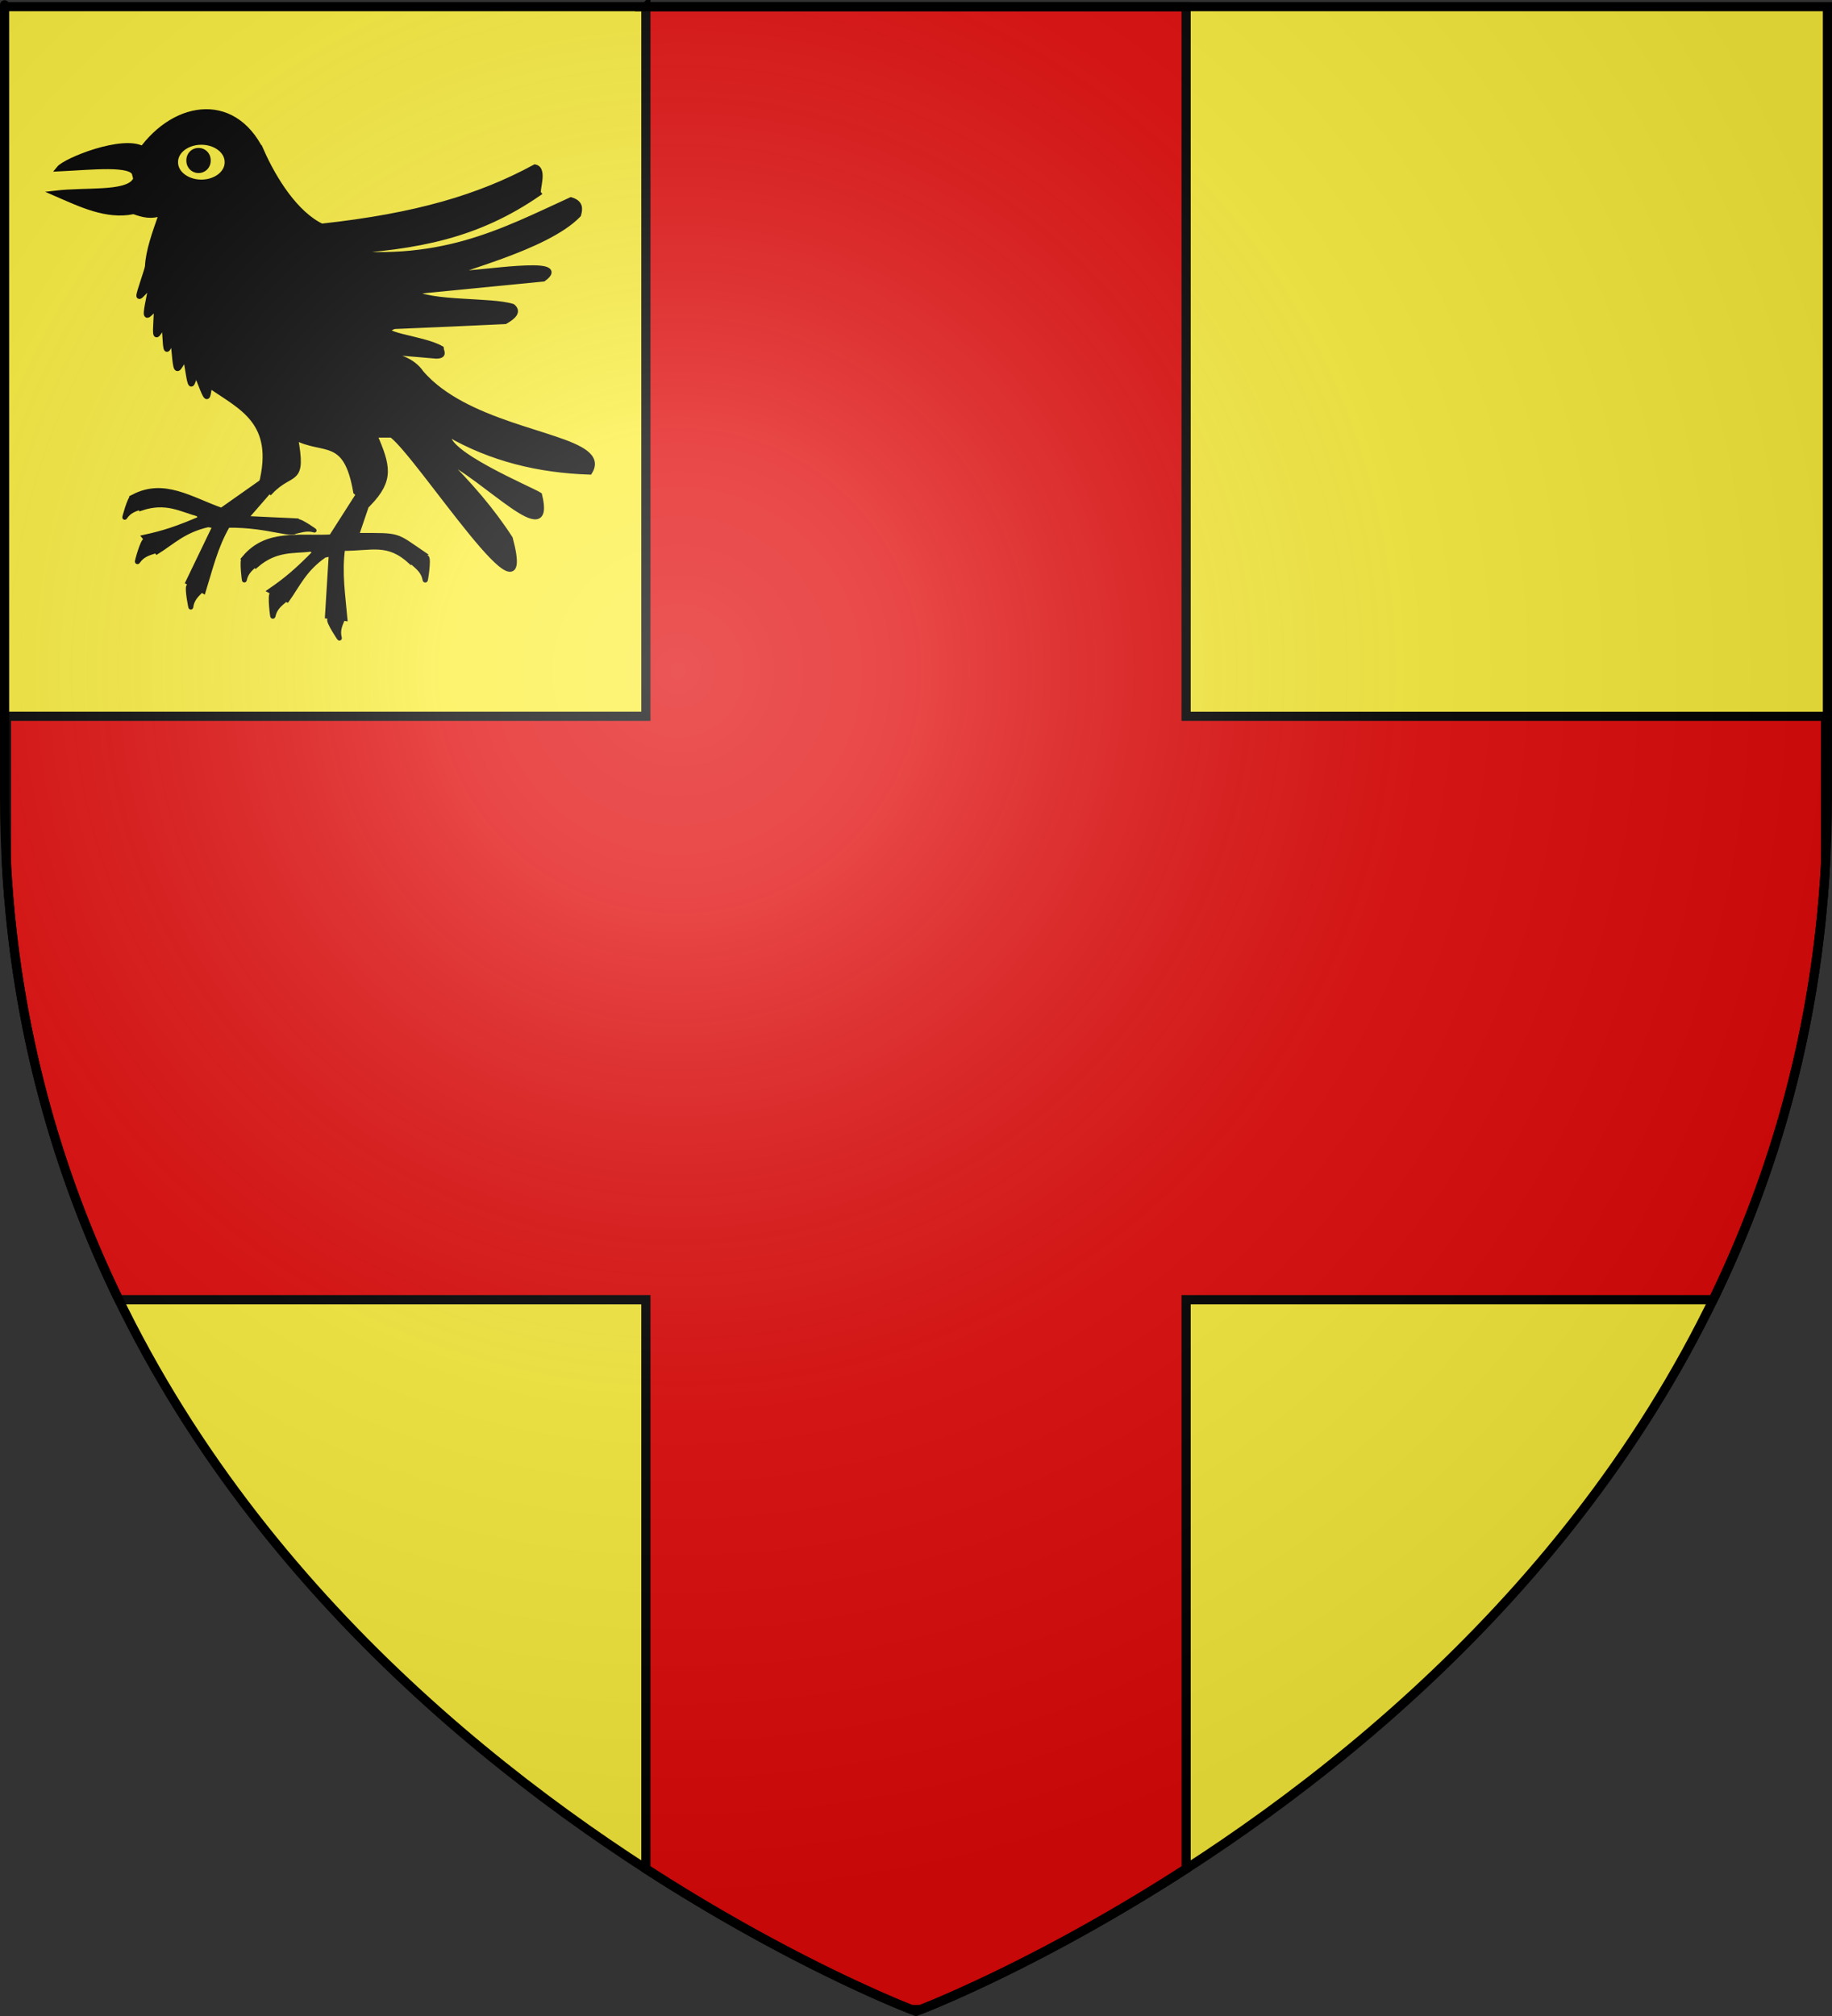
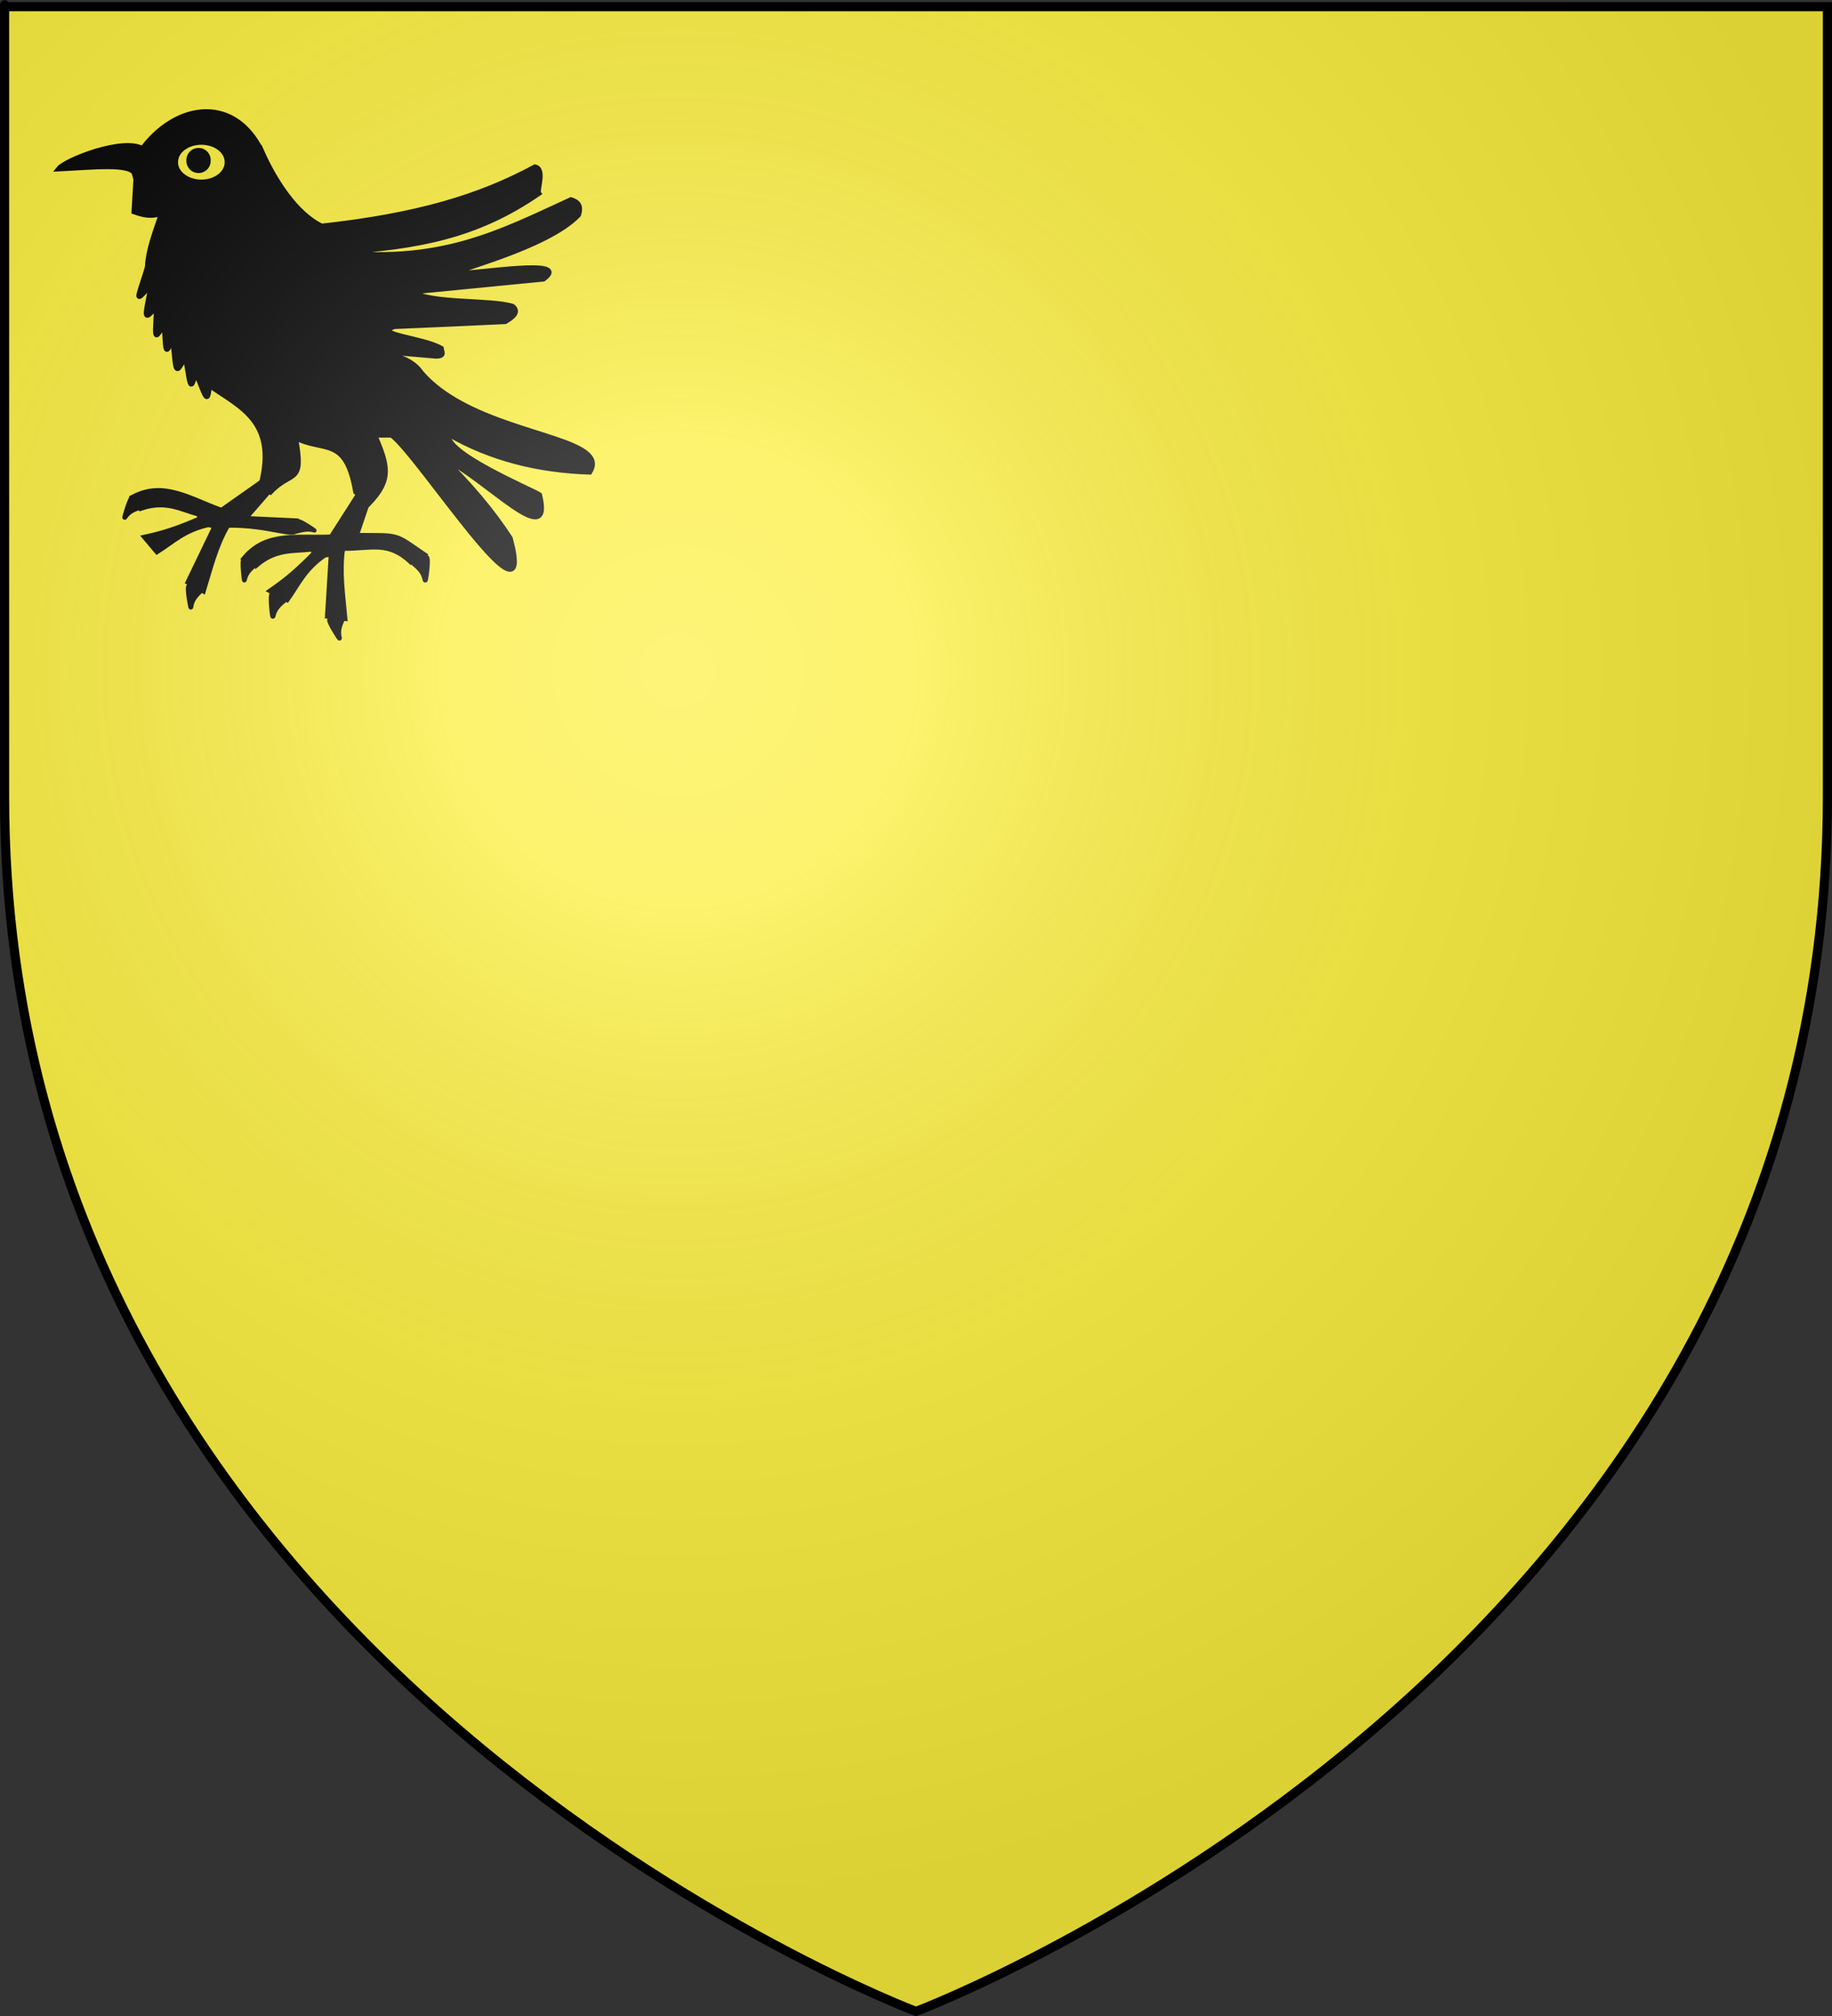
<svg xmlns="http://www.w3.org/2000/svg" xmlns:ns1="http://sodipodi.sourceforge.net/DTD/sodipodi-0.dtd" xmlns:ns2="http://www.inkscape.org/namespaces/inkscape" xmlns:xlink="http://www.w3.org/1999/xlink" height="660" width="600" version="1.0" id="svg2" ns1:version="0.32" ns2:version="0.48.3.1 r9886" ns2:export-xdpi="144" ns2:export-ydpi="144" ns1:docname="Blason Wemmel.svg" ns2:output_extension="org.inkscape.output.svg.inkscape">
  <rect width="100%" height="100%" fill="#333333" stroke="none" />
  <ns1:namedview ns2:window-height="962" ns2:window-width="1280" ns2:pageshadow="2" ns2:pageopacity="0.0" guidetolerance="10.0" gridtolerance="10.0" objecttolerance="10.0" borderopacity="1.0" bordercolor="#666666" pagecolor="#ffffff" id="base" showgrid="false" height="660px" ns2:zoom="2.2121202" ns2:cx="200.37712" ns2:cy="579.20675" ns2:window-x="-8" ns2:window-y="-8" ns2:current-layer="g3314" ns2:window-maximized="1" />
  <defs id="defs6">
    <linearGradient id="linearGradient2893">
      <stop style="stop-color:white;stop-opacity:0.314;" offset="0" id="stop2895" />
      <stop id="stop2897" offset="0.19" style="stop-color:white;stop-opacity:0.251;" />
      <stop style="stop-color:#6b6b6b;stop-opacity:0.125;" offset="0.6" id="stop2901" />
      <stop style="stop-color:black;stop-opacity:0.125;" offset="1" id="stop2899" />
    </linearGradient>
    <linearGradient id="linearGradient2885">
      <stop id="stop2887" offset="0" style="stop-color:white;stop-opacity:1;" />
      <stop style="stop-color:white;stop-opacity:1;" offset="0.229" id="stop2891" />
      <stop id="stop2889" offset="1" style="stop-color:black;stop-opacity:1;" />
    </linearGradient>
    <linearGradient id="linearGradient2955">
      <stop id="stop2867" offset="0" style="stop-color:#fd0000;stop-opacity:1;" />
      <stop style="stop-color:#e77275;stop-opacity:0.659;" offset="0.5" id="stop2873" />
      <stop style="stop-color:black;stop-opacity:0.323;" offset="1" id="stop2959" />
    </linearGradient>
    <radialGradient ns2:collect="always" xlink:href="#linearGradient2955" id="radialGradient2961" cx="225.524" cy="218.901" fx="225.524" fy="218.901" r="300" gradientTransform="matrix(-4.167939e-4,2.183,-1.884,-3.599562e-4,615.597,-289.121)" gradientUnits="userSpaceOnUse" />
    <polygon id="star" transform="scale(53,53)" points="0,-1 0.588,0.809 -0.951,-0.309 0.951,-0.309 -0.588,0.809 0,-1 " />
    <clipPath id="clip">
      <path d="M 0,-200 L 0,600 L 300,600 L 300,-200 L 0,-200 z " id="path10" />
    </clipPath>
    <radialGradient ns2:collect="always" xlink:href="#linearGradient2955" id="radialGradient1911" gradientUnits="userSpaceOnUse" gradientTransform="matrix(-4.167939e-4,2.183,-1.884,-3.599562e-4,615.597,-289.121)" cx="225.524" cy="218.901" fx="225.524" fy="218.901" r="300" />
    <radialGradient ns2:collect="always" xlink:href="#linearGradient2955" id="radialGradient2865" gradientUnits="userSpaceOnUse" gradientTransform="matrix(0,1.749,-1.593,-1.049767e-7,551.788,-191.29)" cx="225.524" cy="218.901" fx="225.524" fy="218.901" r="300" />
    <radialGradient ns2:collect="always" xlink:href="#linearGradient2955" id="radialGradient2871" gradientUnits="userSpaceOnUse" gradientTransform="matrix(0,1.386,-1.323,-5.741131e-8,-158.082,-109.541)" cx="225.524" cy="218.901" fx="225.524" fy="218.901" r="300" />
    <radialGradient ns2:collect="always" xlink:href="#linearGradient2893" id="radialGradient3163" gradientUnits="userSpaceOnUse" gradientTransform="matrix(1.353,0,0,1.349,-77.629,-85.747)" cx="221.445" cy="226.331" fx="221.445" fy="226.331" r="300" />
    <linearGradient id="linearGradient2736">
      <stop style="stop-color:white;stop-opacity:0.314" offset="0" id="stop2738" />
      <stop style="stop-color:white;stop-opacity:0.251" offset="0.19" id="stop2740" />
      <stop style="stop-color:#6b6b6b;stop-opacity:0.125" offset="0.6" id="stop2742" />
      <stop style="stop-color:black;stop-opacity:0.125" offset="1" id="stop2744" />
    </linearGradient>
    <linearGradient id="linearGradient2746">
      <stop style="stop-color:white;stop-opacity:1" offset="0" id="stop2748" />
      <stop style="stop-color:white;stop-opacity:1" offset="0.229" id="stop2750" />
      <stop style="stop-color:black;stop-opacity:1" offset="1" id="stop2752" />
    </linearGradient>
    <linearGradient id="linearGradient2754">
      <stop style="stop-color:#fd0000;stop-opacity:1" offset="0" id="stop2756" />
      <stop style="stop-color:#e77275;stop-opacity:0.659" offset="0.5" id="stop2758" />
      <stop style="stop-color:black;stop-opacity:0.323" offset="1" id="stop2760" />
    </linearGradient>
    <radialGradient cx="225.524" cy="218.901" r="300" fx="225.524" fy="218.901" id="radialGradient2762" xlink:href="#linearGradient2955" gradientUnits="userSpaceOnUse" gradientTransform="matrix(-4.167939e-4,2.183,-1.884,-3.599562e-4,615.597,-289.121)" />
    <polygon points="0,-1 0.588,0.809 -0.951,-0.309 0.951,-0.309 -0.588,0.809 0,-1 " transform="scale(53,53)" id="polygon2764" />
    <clipPath id="clipPath2766">
      <path d="M 0,-200 L 0,600 L 300,600 L 300,-200 L 0,-200 z " id="path2768" />
    </clipPath>
    <radialGradient cx="225.524" cy="218.901" r="300" fx="225.524" fy="218.901" id="radialGradient2770" xlink:href="#linearGradient2955" gradientUnits="userSpaceOnUse" gradientTransform="matrix(-4.167939e-4,2.183,-1.884,-3.599562e-4,615.597,-289.121)" />
    <radialGradient cx="225.524" cy="218.901" r="300" fx="225.524" fy="218.901" id="radialGradient2772" xlink:href="#linearGradient2955" gradientUnits="userSpaceOnUse" gradientTransform="matrix(0,1.749,-1.593,-1.049767e-7,551.788,-191.29)" />
    <radialGradient cx="225.524" cy="218.901" r="300" fx="225.524" fy="218.901" id="radialGradient2774" xlink:href="#linearGradient2955" gradientUnits="userSpaceOnUse" gradientTransform="matrix(0,1.386,-1.323,-5.741131e-8,-158.082,-109.541)" />
    <linearGradient id="linearGradient3091">
      <stop style="stop-color:white;stop-opacity:0.314;" offset="0" id="stop3093" />
      <stop id="stop3095" offset="0.19" style="stop-color:white;stop-opacity:0.251;" />
      <stop style="stop-color:#6b6b6b;stop-opacity:0.125;" offset="0.6" id="stop3097" />
      <stop style="stop-color:black;stop-opacity:0.125;" offset="1" id="stop3099" />
    </linearGradient>
    <linearGradient id="linearGradient3101">
      <stop id="stop3103" offset="0" style="stop-color:white;stop-opacity:1;" />
      <stop style="stop-color:white;stop-opacity:1;" offset="0.229" id="stop3105" />
      <stop id="stop3107" offset="1" style="stop-color:black;stop-opacity:1;" />
    </linearGradient>
    <linearGradient id="linearGradient3109">
      <stop id="stop3111" offset="0" style="stop-color:#fd0000;stop-opacity:1;" />
      <stop style="stop-color:#e77275;stop-opacity:0.659;" offset="0.5" id="stop3113" />
      <stop style="stop-color:black;stop-opacity:0.323;" offset="1" id="stop3115" />
    </linearGradient>
    <radialGradient ns2:collect="always" xlink:href="#linearGradient2955" id="radialGradient3117" cx="225.524" cy="218.901" fx="225.524" fy="218.901" r="300" gradientTransform="matrix(-4.167939e-4,2.183,-1.884,-3.599562e-4,615.597,-289.121)" gradientUnits="userSpaceOnUse" />
-     <polygon id="polygon3119" transform="scale(53,53)" points="0,-1 0.588,0.809 -0.951,-0.309 0.951,-0.309 -0.588,0.809 0,-1 " />
    <clipPath id="clipPath3121">
-       <path d="M 0,-200 L 0,600 L 300,600 L 300,-200 L 0,-200 z " id="path3123" />
-     </clipPath>
+       </clipPath>
    <radialGradient ns2:collect="always" xlink:href="#linearGradient2955" id="radialGradient3125" gradientUnits="userSpaceOnUse" gradientTransform="matrix(-4.167939e-4,2.183,-1.884,-3.599562e-4,615.597,-289.121)" cx="225.524" cy="218.901" fx="225.524" fy="218.901" r="300" />
    <radialGradient ns2:collect="always" xlink:href="#linearGradient2955" id="radialGradient3127" gradientUnits="userSpaceOnUse" gradientTransform="matrix(0,1.749,-1.593,-1.049767e-7,551.788,-191.29)" cx="225.524" cy="218.901" fx="225.524" fy="218.901" r="300" />
    <radialGradient ns2:collect="always" xlink:href="#linearGradient2955" id="radialGradient3129" gradientUnits="userSpaceOnUse" gradientTransform="matrix(0,1.386,-1.323,-5.741131e-8,-158.082,-109.541)" cx="225.524" cy="218.901" fx="225.524" fy="218.901" r="300" />
    <radialGradient ns2:collect="always" xlink:href="#linearGradient2893" id="radialGradient3131" gradientUnits="userSpaceOnUse" gradientTransform="matrix(1.353,0,0,1.349,-77.629,-85.747)" cx="221.445" cy="226.331" fx="221.445" fy="226.331" r="300" />
    <linearGradient id="linearGradient2819">
      <stop style="stop-color:white;stop-opacity:0.314;" offset="0" id="stop2821" />
      <stop id="stop2823" offset="0.19" style="stop-color:white;stop-opacity:0.251;" />
      <stop style="stop-color:#6b6b6b;stop-opacity:0.125;" offset="0.6" id="stop2825" />
      <stop style="stop-color:black;stop-opacity:0.125;" offset="1" id="stop2827" />
    </linearGradient>
    <linearGradient id="linearGradient2829">
      <stop id="stop2831" offset="0" style="stop-color:white;stop-opacity:1;" />
      <stop style="stop-color:white;stop-opacity:1;" offset="0.229" id="stop2833" />
      <stop id="stop2835" offset="1" style="stop-color:black;stop-opacity:1;" />
    </linearGradient>
    <linearGradient id="linearGradient2837">
      <stop id="stop2839" offset="0" style="stop-color:#fd0000;stop-opacity:1;" />
      <stop style="stop-color:#e77275;stop-opacity:0.659;" offset="0.5" id="stop2841" />
      <stop style="stop-color:black;stop-opacity:0.323;" offset="1" id="stop2843" />
    </linearGradient>
    <radialGradient ns2:collect="always" xlink:href="#linearGradient2955" id="radialGradient2845" cx="225.524" cy="218.901" fx="225.524" fy="218.901" r="300" gradientTransform="matrix(-4.167939e-4,2.183,-1.884,-3.599562e-4,615.597,-289.121)" gradientUnits="userSpaceOnUse" />
    <polygon id="polygon2847" transform="scale(53,53)" points="0,-1 0.588,0.809 -0.951,-0.309 0.951,-0.309 -0.588,0.809 0,-1 " />
    <clipPath id="clipPath2849">
      <path d="M 0,-200 L 0,600 L 300,600 L 300,-200 L 0,-200 z " id="path2851" />
    </clipPath>
    <radialGradient ns2:collect="always" xlink:href="#linearGradient2955" id="radialGradient2853" gradientUnits="userSpaceOnUse" gradientTransform="matrix(-4.167939e-4,2.183,-1.884,-3.599562e-4,615.597,-289.121)" cx="225.524" cy="218.901" fx="225.524" fy="218.901" r="300" />
    <radialGradient ns2:collect="always" xlink:href="#linearGradient2955" id="radialGradient2855" gradientUnits="userSpaceOnUse" gradientTransform="matrix(0,1.749,-1.593,-1.049767e-7,551.788,-191.29)" cx="225.524" cy="218.901" fx="225.524" fy="218.901" r="300" />
    <radialGradient ns2:collect="always" xlink:href="#linearGradient2955" id="radialGradient2857" gradientUnits="userSpaceOnUse" gradientTransform="matrix(0,1.386,-1.323,-5.741131e-8,-158.082,-109.541)" cx="225.524" cy="218.901" fx="225.524" fy="218.901" r="300" />
    <radialGradient ns2:collect="always" xlink:href="#linearGradient2893" id="radialGradient2859" gradientUnits="userSpaceOnUse" gradientTransform="matrix(1.353,0,0,1.349,-77.629,-85.747)" cx="221.445" cy="226.331" fx="221.445" fy="226.331" r="300" />
    <radialGradient r="300" fy="226.331" fx="221.445" cy="226.331" cx="221.445" gradientTransform="matrix(1.353,0,0,1.349,-77.629,-85.747)" gradientUnits="userSpaceOnUse" id="radialGradient10691" xlink:href="#linearGradient2893" ns2:collect="always" />
    <radialGradient r="300" fy="218.901" fx="225.524" cy="218.901" cx="225.524" gradientTransform="matrix(0,1.386,-1.323,-5.741131e-8,-158.082,-109.541)" gradientUnits="userSpaceOnUse" id="radialGradient10689" xlink:href="#linearGradient2955" ns2:collect="always" />
    <radialGradient r="300" fy="218.901" fx="225.524" cy="218.901" cx="225.524" gradientTransform="matrix(0,1.749,-1.593,-1.049767e-7,551.788,-191.29)" gradientUnits="userSpaceOnUse" id="radialGradient10687" xlink:href="#linearGradient2955" ns2:collect="always" />
    <radialGradient r="300" fy="218.901" fx="225.524" cy="218.901" cx="225.524" gradientTransform="matrix(-4.167939e-4,2.183,-1.884,-3.599562e-4,615.597,-289.121)" gradientUnits="userSpaceOnUse" id="radialGradient10685" xlink:href="#linearGradient2955" ns2:collect="always" />
    <clipPath id="clipPath10681">
      <path id="path10683" d="M 0,-200 L 0,600 L 300,600 L 300,-200 L 0,-200 z " />
    </clipPath>
    <polygon points="0,-1 0.588,0.809 -0.951,-0.309 0.951,-0.309 -0.588,0.809 0,-1 " transform="scale(53,53)" id="polygon10679" />
    <radialGradient gradientUnits="userSpaceOnUse" gradientTransform="matrix(-4.167939e-4,2.183,-1.884,-3.599562e-4,615.597,-289.121)" r="300" fy="218.901" fx="225.524" cy="218.901" cx="225.524" id="radialGradient10677" xlink:href="#linearGradient2955" ns2:collect="always" />
    <linearGradient id="linearGradient10669">
      <stop style="stop-color:#fd0000;stop-opacity:1;" offset="0" id="stop10671" />
      <stop id="stop10673" offset="0.5" style="stop-color:#e77275;stop-opacity:0.659;" />
      <stop id="stop10675" offset="1" style="stop-color:black;stop-opacity:0.323;" />
    </linearGradient>
    <linearGradient id="linearGradient10661">
      <stop style="stop-color:white;stop-opacity:1;" offset="0" id="stop10663" />
      <stop id="stop10665" offset="0.229" style="stop-color:white;stop-opacity:1;" />
      <stop style="stop-color:black;stop-opacity:1;" offset="1" id="stop10667" />
    </linearGradient>
    <linearGradient id="linearGradient10651">
      <stop id="stop10653" offset="0" style="stop-color:white;stop-opacity:0.314;" />
      <stop style="stop-color:white;stop-opacity:0.251;" offset="0.19" id="stop10655" />
      <stop id="stop10657" offset="0.6" style="stop-color:#6b6b6b;stop-opacity:0.125;" />
      <stop id="stop10659" offset="1" style="stop-color:black;stop-opacity:0.125;" />
    </linearGradient>
  </defs>
  <g ns2:groupmode="layer" id="layer3" ns2:label="Fond écu" style="display:inline" ns1:insensitive="true">
    <path id="path2855" style="fill:#fcef3c;fill-opacity:1;fill-rule:evenodd;stroke:none" d="m 300,658.5 c 0,0 298.5,-112.32 298.5,-397.772 0,-285.452 0,-258.552 0,-258.552 l -597,0 0,258.552 C 1.5,546.18 300,658.5 300,658.5 z" ns1:nodetypes="cccccc" ns2:connector-curvature="0" />
  </g>
  <g ns2:groupmode="layer" id="layer4" ns2:label="Meubles">
-     <path style="fill:#e20909;fill-opacity:1;stroke:#000000;stroke-width:3;stroke-linejoin:miter;stroke-miterlimit:4;stroke-opacity:1;stroke-dasharray:none" d="m 211.531,2.188 0,232.312 -209.406,0 0,48.688 C 5.144,336.97 18.873,384.27 38.906,425.5 l 172.625,0 0,186.312 c 45.628,29.475 81.299,43.872 86.906,46.062 l 3.125,0 c 5.607,-2.19 41.278,-16.587 86.906,-46.062 l 0,-186.312 172.625,0 c 20.033,-41.23 33.763,-88.53 36.781,-142.312 l 0,-48.688 -209.406,0 0,-232.312 -176.938,0 z" id="rect4363" ns2:connector-curvature="0" />
    <g id="g3271" transform="matrix(1.745,0,0,1.745,1230.485,-1073.692)">
      <g id="g3314" transform="matrix(1.024,0,0,1.024,16.91,-22.894)">
        <path style="fill:#000000;stroke:#000000;stroke-width:1px;stroke-linecap:butt;stroke-linejoin:miter;stroke-opacity:1" d="m -657.234,650.931 c 2.328,5.255 6.268,11.49 11.05,13.777 17.404,-1.902 28.923,-5.335 39.103,-10.849 1.837,0.379 0.244,4.279 0.643,4.804 -11.226,7.727 -22.005,9.838 -36.8,10.723 l -1.859,-0.157 c 20.356,2.836 31.989,-3.599 44.608,-9.358 1.756,0.532 1.68,1.586 1.356,2.712 -5.966,6.209 -23.469,10.152 -22.684,10.828 3.776,0.105 21.664,-2.996 16.274,0.904 l -24.185,2.373 c 3.533,2.316 14.47,1.441 18.534,2.712 1.113,0.904 0.229,1.808 -1.356,2.712 -6.286,0.301 -13.045,0.603 -20.342,0.904 -4.26,1.575 5.217,2.101 8.589,4.068 0.046,0.568 0.732,1.349 -0.904,1.356 l -14.466,-1.243 c 0.103,1.283 8.529,-0.406 11.753,4.408 8.009,9.224 25.197,10.92 30.034,14.562 1.293,0.974 1.703,2.087 0.819,3.52 -9.347,-0.301 -18.04,-2.432 -25.88,-6.95 -1.191,3.389 15.13,10.199 16.67,11.188 2.617,10.734 -9.958,-3.347 -17.743,-6.837 4.913,4.866 9.037,9.633 12.375,14.805 4.997,18.715 -16.535,-15.124 -21.699,-18.986 l -3.164,0 c 2.424,5.675 3.153,8.177 -1.045,12.545 l -2.345,-2.104 c -1.779,-10.411 -5.859,-7.203 -11.132,-9.989 1.634,8.831 -0.644,5.852 -4.521,9.945 l -1.661,-1.331 c 2.918,-11.496 -3.756,-14.143 -9.317,-18.027 -0.398,-0.278 -0.379,2.189 -0.762,1.895 -0.503,-0.387 -1.401,-3.543 -1.863,-3.974 -0.268,-0.356 -0.72,2.013 -0.978,1.668 -0.409,-0.549 -0.616,-3.804 -0.997,-4.329 -0.426,-0.585 -1.213,2.005 -1.602,1.443 -0.407,-0.586 -0.414,-4.324 -0.779,-4.891 -0.245,-0.381 -0.86,1.772 -1.086,1.397 -0.308,-0.511 -0.217,-3.547 -0.487,-4.051 -0.264,-0.493 -1.205,1.862 -1.432,1.37 -0.254,-0.552 0.211,-3.951 0.006,-4.507 -0.24,-0.653 -1.584,1.534 -1.753,0.864 -0.181,-0.719 0.817,-4.298 0.722,-5.05 -0.072,-0.569 -2.087,2.249 -2.107,1.654 -0.021,-0.601 1.55,-4.794 1.583,-5.427 0.15,-2.859 1.264,-5.906 2.622,-9.787 -1.981,0.782 -3.549,0.324 -5.086,-0.226 l 0.593,-10.171 c 6.14,-9.528 17.452,-11.626 22.7,-0.893 z" id="path3149" ns2:connector-curvature="0" ns1:nodetypes="ccccccccccccccccccsccccccccccccsscssssssssssssccccc" />
        <path ns1:type="arc" style="fill:#fcef3c;stroke:#000000;stroke-width:1.64;stroke-miterlimit:4;stroke-opacity:1;stroke-dasharray:none" id="path3155" ns1:cx="-581.90778" ns1:cy="647.00342" ns1:rx="5.085619" ns1:ry="3.9554813" d="m -576.822,647.003 a 5.086,3.955 0 1 1 -10.171,0 5.086,3.955 0 1 1 10.171,0 z" transform="translate(-86.323,5.943)" />
        <path ns1:type="arc" style="fill:#000000;stroke:#000000;stroke-width:1.64;stroke-miterlimit:4;stroke-opacity:1;stroke-dasharray:none" id="path3157" ns1:cx="-582.6424" ns1:cy="647.00342" ns1:rx="0.7345894" ns1:ry="1.0171237" d="m -581.908,647.003 a 0.735,1.017 0 1 1 -1.469,0 0.735,1.017 0 1 1 1.469,0 z" transform="matrix(1.434,0,0,1.226,166.762,-140.588)" />
        <path style="fill:#000000;stroke:#000000;stroke-width:1px;stroke-linecap:butt;stroke-linejoin:miter;stroke-opacity:1" d="m -678.96,650.533 c -3.626,-2.114 -14.124,2.086 -15.348,3.6 6.046,-0.289 13.342,-1.114 13.872,0.961 z" id="path3161" ns2:connector-curvature="0" ns1:nodetypes="cccc" />
-         <path style="fill:#000000;stroke:#000000;stroke-width:1px;stroke-linecap:butt;stroke-linejoin:miter;stroke-opacity:1" d="m -680.492,656.507 c -1.85,2.325 -8.848,1.497 -14.466,2.147 4.708,2.051 9.335,4.293 14.183,3.334 z" id="path3163" ns2:connector-curvature="0" ns1:nodetypes="cccc" />
        <path style="fill:#000000;stroke:#000000;stroke-width:0.881px;stroke-linecap:butt;stroke-linejoin:miter;stroke-opacity:1" d="m -637.686,715.103 -2.107,6.212 c 8.184,0.017 6.892,-0.231 12.399,3.506 -0.634,0.398 -0.815,0.594 -2.388,1.412 -4.281,-3.995 -7.212,-2.468 -12.54,-2.517 -0.63,4.476 0.058,8.621 0.421,12.847 l -3.231,-0.424 0.702,-11.435 -1.264,0.282 c -3.747,2.623 -4.833,5.397 -6.81,8.138 l -3.113,-1.636 c 2.976,-2.056 4.895,-3.662 8.237,-7.067 l -0.702,-0.565 c -3.293,0.412 -6.451,-0.177 -10.114,2.965 -0.433,-0.741 -1.144,-1.203 -2.107,-1.412 4.085,-4.847 9.914,-3.521 15.874,-3.812 l 5.057,-7.906 z" id="path3165" ns2:connector-curvature="0" ns1:nodetypes="cccccccccccccccccc" />
        <path style="fill:#000000;stroke:#000000;stroke-width:0.881px;stroke-linecap:butt;stroke-linejoin:miter;stroke-opacity:1" d="m -644.708,736.698 c -0.317,0.343 1.927,3.762 1.788,3.444 -0.363,-1.38 0.089,-2.351 0.497,-3.344 z" id="path3167" ns2:connector-curvature="0" ns1:nodetypes="cccc" />
        <path style="fill:#000000;stroke:#000000;stroke-width:0.881px;stroke-linecap:butt;stroke-linejoin:miter;stroke-opacity:1" d="m -660.416,725.609 c -0.436,0.165 0.057,4.231 0.073,3.884 0.287,-1.398 1.122,-2.065 1.928,-2.771 z" id="path3167-1" ns2:connector-curvature="0" ns1:nodetypes="cccc" />
        <path style="fill:#000000;stroke:#000000;stroke-width:0.952px;stroke-linecap:butt;stroke-linejoin:miter;stroke-opacity:1" d="m -655.199,731.987 c -0.481,0.174 0.063,4.478 0.081,4.111 0.317,-1.48 1.239,-2.186 2.128,-2.933 z" id="path3167-1-7" ns2:connector-curvature="0" ns1:nodetypes="cccc" />
        <path style="fill:#000000;stroke:#000000;stroke-width:0.952px;stroke-linecap:butt;stroke-linejoin:miter;stroke-opacity:1" d="m -626.993,725.364 c 0.475,0.189 -0.202,4.474 -0.209,4.106 -0.271,-1.489 -1.171,-2.223 -2.036,-2.998 z" id="path3167-1-7-4" ns2:connector-curvature="0" ns1:nodetypes="cccc" />
        <path style="fill:#000000;stroke:#000000;stroke-width:0.881px;stroke-linecap:butt;stroke-linejoin:miter;stroke-opacity:1" d="m -655.843,713.255 -4.299,4.954 9.299,0.437 -0.003,1.489 c -0.004,1.765 -4.677,-0.766 -12.544,-0.661 -2.275,3.905 -3.205,8.003 -4.467,12.053 l -2.831,-1.614 4.974,-10.321 -1.277,-0.217 c -4.461,1.011 -6.515,3.169 -9.381,4.96 l -2.264,-2.691 c 3.532,-0.778 5.916,-1.539 10.298,-3.428 l -0.437,-0.788 c -3.204,-0.864 -5.905,-2.602 -10.484,-1.079 -0.121,-0.85 -0.605,-1.546 -1.417,-2.104 5.614,-2.943 10.509,0.489 16.137,2.473 l 7.671,-5.407 z" id="path3165-0" ns2:connector-curvature="0" ns1:nodetypes="cccscccccccccccccc" />
        <path style="fill:#000000;stroke:#000000;stroke-width:0.881px;stroke-linecap:butt;stroke-linejoin:miter;stroke-opacity:1" d="m -670.508,730.593 c -0.423,0.197 0.362,4.212 0.353,3.864 0.186,-1.415 0.971,-2.143 1.724,-2.908 z" id="path3167-9" ns2:connector-curvature="0" ns1:nodetypes="cccc" />
        <path style="fill:#000000;stroke:#000000;stroke-width:0.881px;stroke-linecap:butt;stroke-linejoin:miter;stroke-opacity:1" d="m -680.858,714.388 c -0.466,-0.012 -1.547,3.939 -1.401,3.623 0.794,-1.186 1.82,-1.487 2.832,-1.837 z" id="path3167-1-4" ns2:connector-curvature="0" ns1:nodetypes="cccc" />
-         <path style="fill:#000000;stroke:#000000;stroke-width:0.952px;stroke-linecap:butt;stroke-linejoin:miter;stroke-opacity:1" d="m -678.44,722.264 c -0.511,-0.021 -1.635,4.169 -1.479,3.836 0.853,-1.25 1.973,-1.555 3.079,-1.911 z" id="path3167-1-7-8" ns2:connector-curvature="0" ns1:nodetypes="cccc" />
        <path style="fill:#000000;stroke:#000000;stroke-width:0.764px;stroke-linecap:butt;stroke-linejoin:miter;stroke-opacity:1" d="m -650.568,718.726 c 0.386,-0.205 3.343,1.835 3.056,1.697 -1.284,-0.413 -2.393,0.01 -3.427,0.218 z" id="path3167-1-7-4-2" ns2:connector-curvature="0" ns1:nodetypes="cccc" />
      </g>
    </g>
  </g>
  <g ns2:groupmode="layer" id="layer2" ns2:label="Reflet final" ns1:insensitive="true" style="display:inline">
    <path ns1:nodetypes="cccccc" d="M 300,658.5 C 300,658.5 598.5,546.18 598.5,260.728 C 598.5,-24.723 598.5,2.176 598.5,2.176 L 1.5,2.176 L 1.5,260.728 C 1.5,546.18 300,658.5 300,658.5 z " style="opacity:1;fill:url(#radialGradient3163);fill-opacity:1;fill-rule:evenodd;stroke:none;stroke-width:1px;stroke-linecap:butt;stroke-linejoin:miter;stroke-opacity:1" id="path2875" ns2:export-xdpi="144" ns2:export-ydpi="144" />
  </g>
  <g ns2:groupmode="layer" id="layer1" ns2:label="Contour final" style="display:inline" ns1:insensitive="true">
    <path ns1:nodetypes="cccccc" d="M 300,658.5 C 300,658.5 1.5,546.18 1.5,260.728 C 1.5,-24.723 1.5,2.176 1.5,2.176 L 598.5,2.176 L 598.5,260.728 C 598.5,546.18 300,658.5 300,658.5 z " style="opacity:1;fill:none;fill-opacity:1;fill-rule:evenodd;stroke:#000000;stroke-width:3;stroke-linecap:butt;stroke-linejoin:miter;stroke-miterlimit:4;stroke-dasharray:none;stroke-opacity:1" id="path1411" ns2:export-xdpi="144" ns2:export-ydpi="144" />
  </g>
</svg>